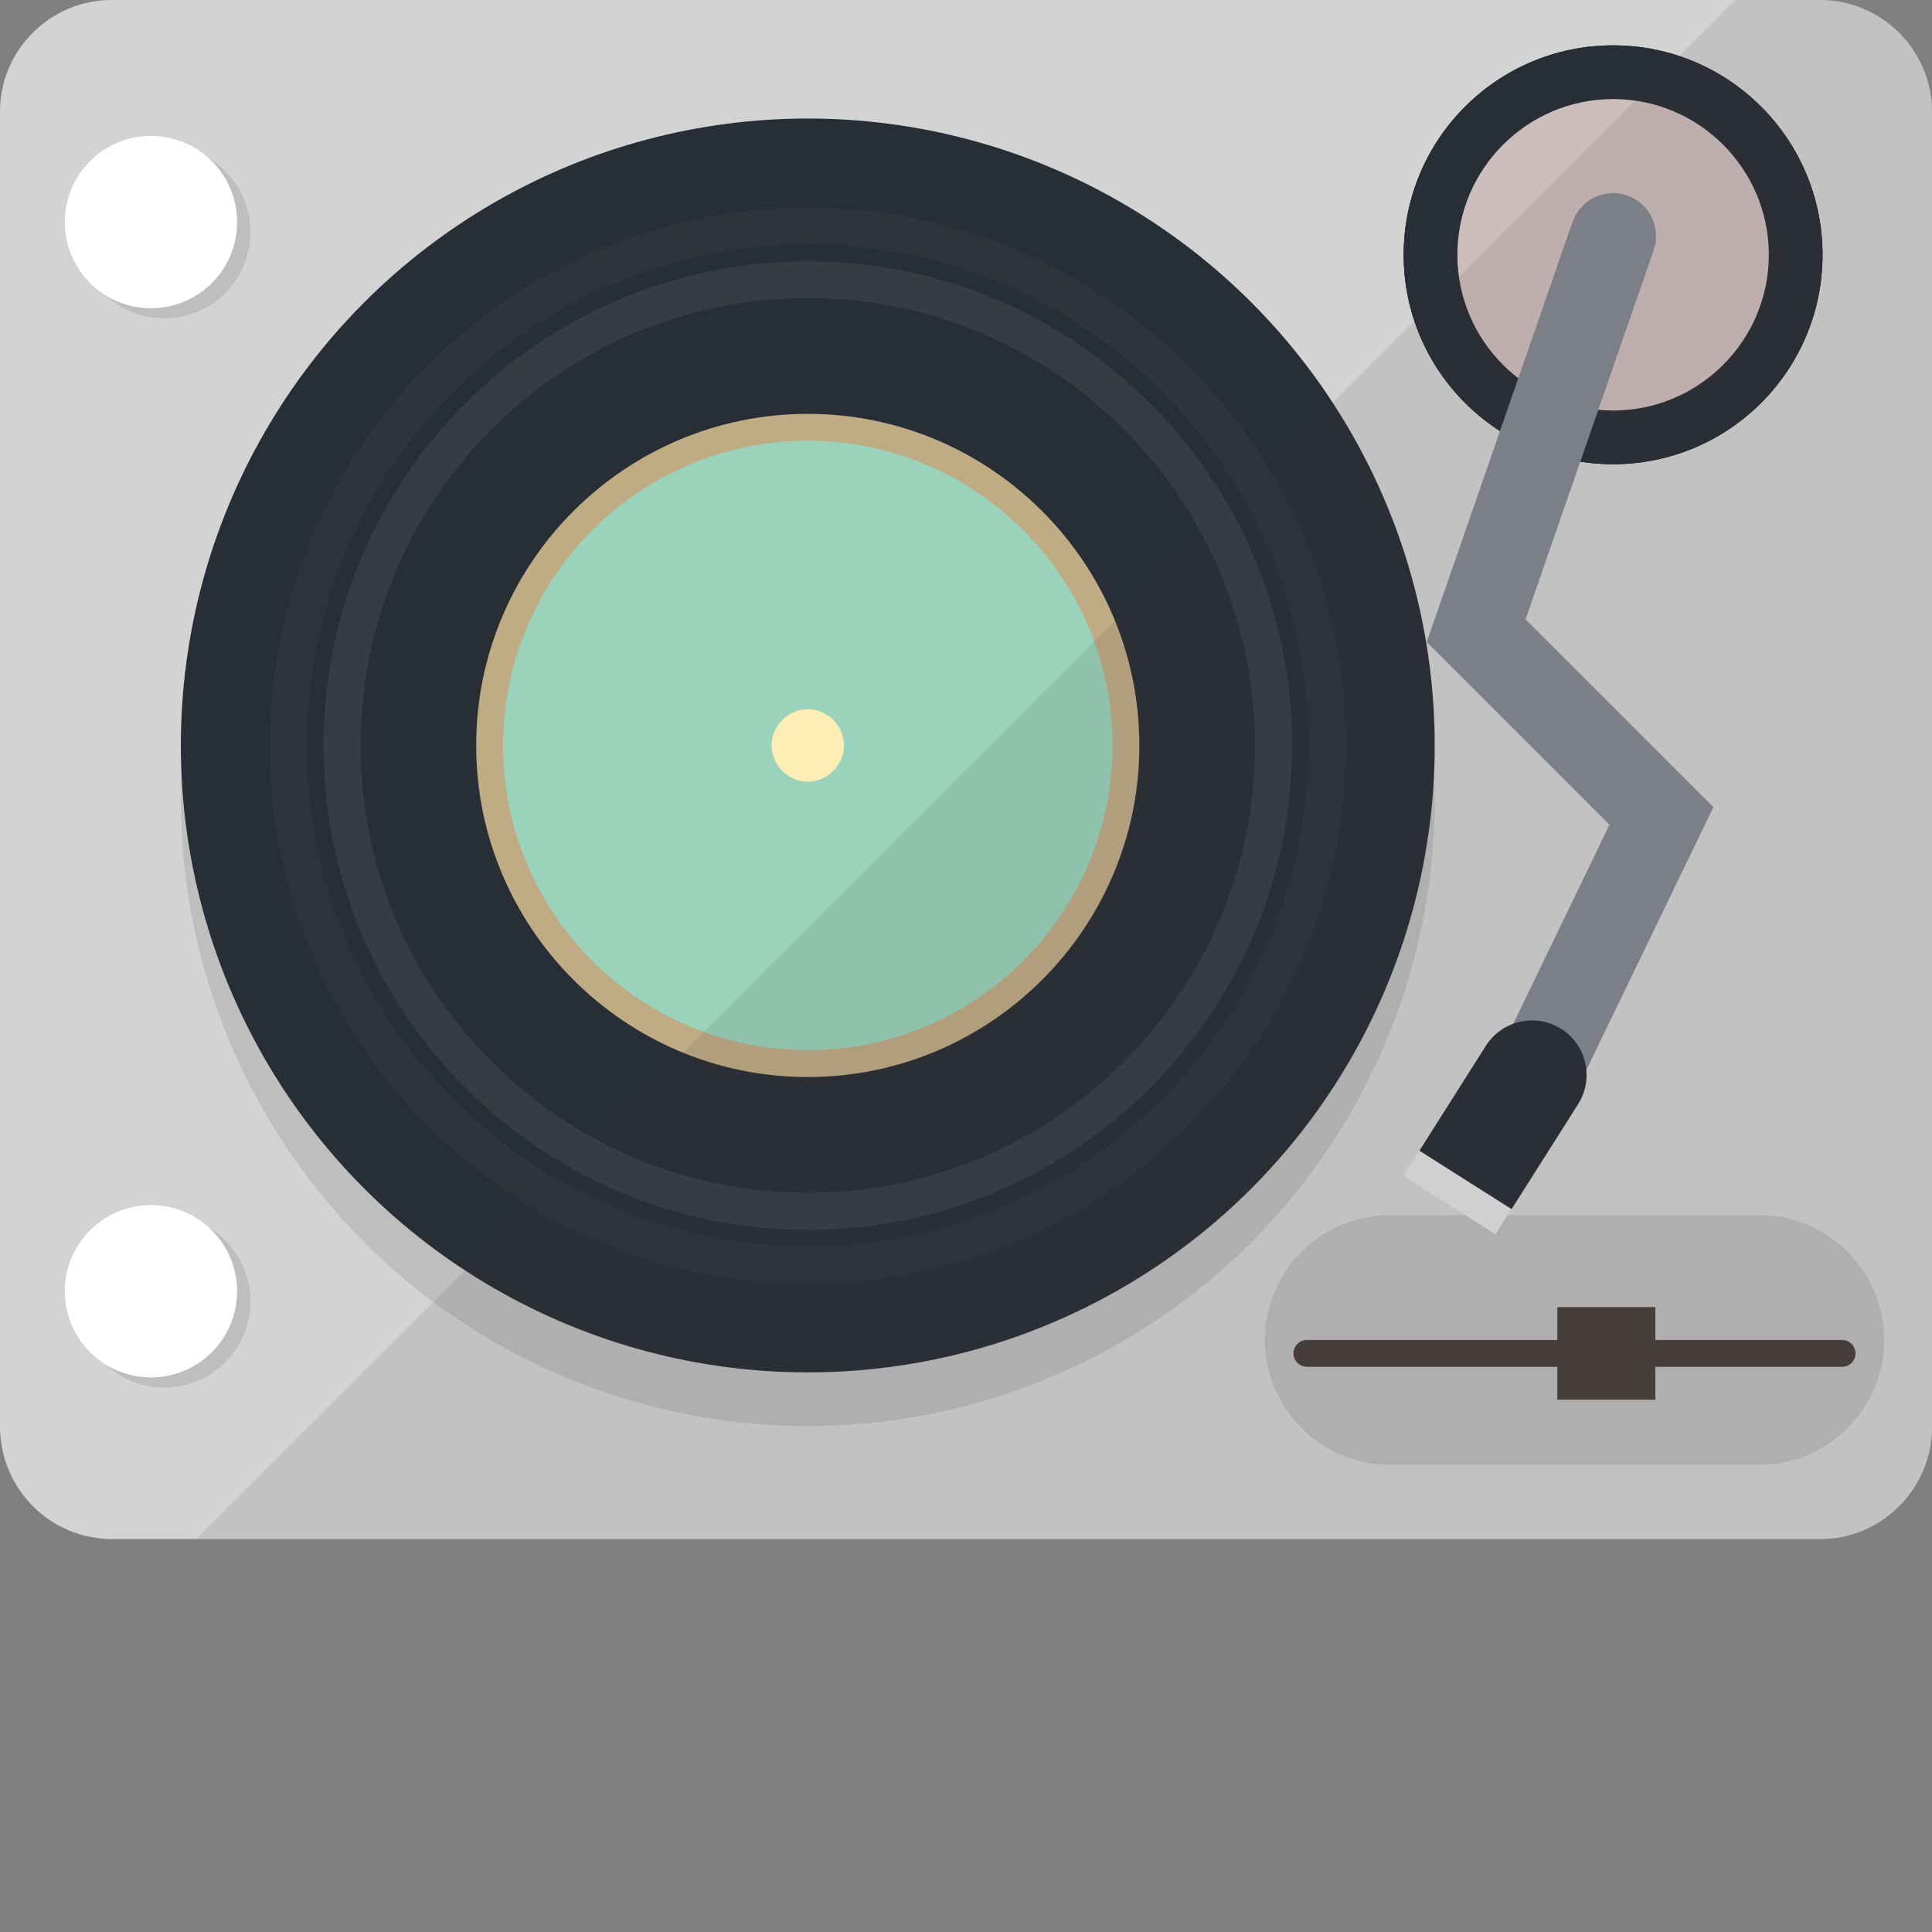
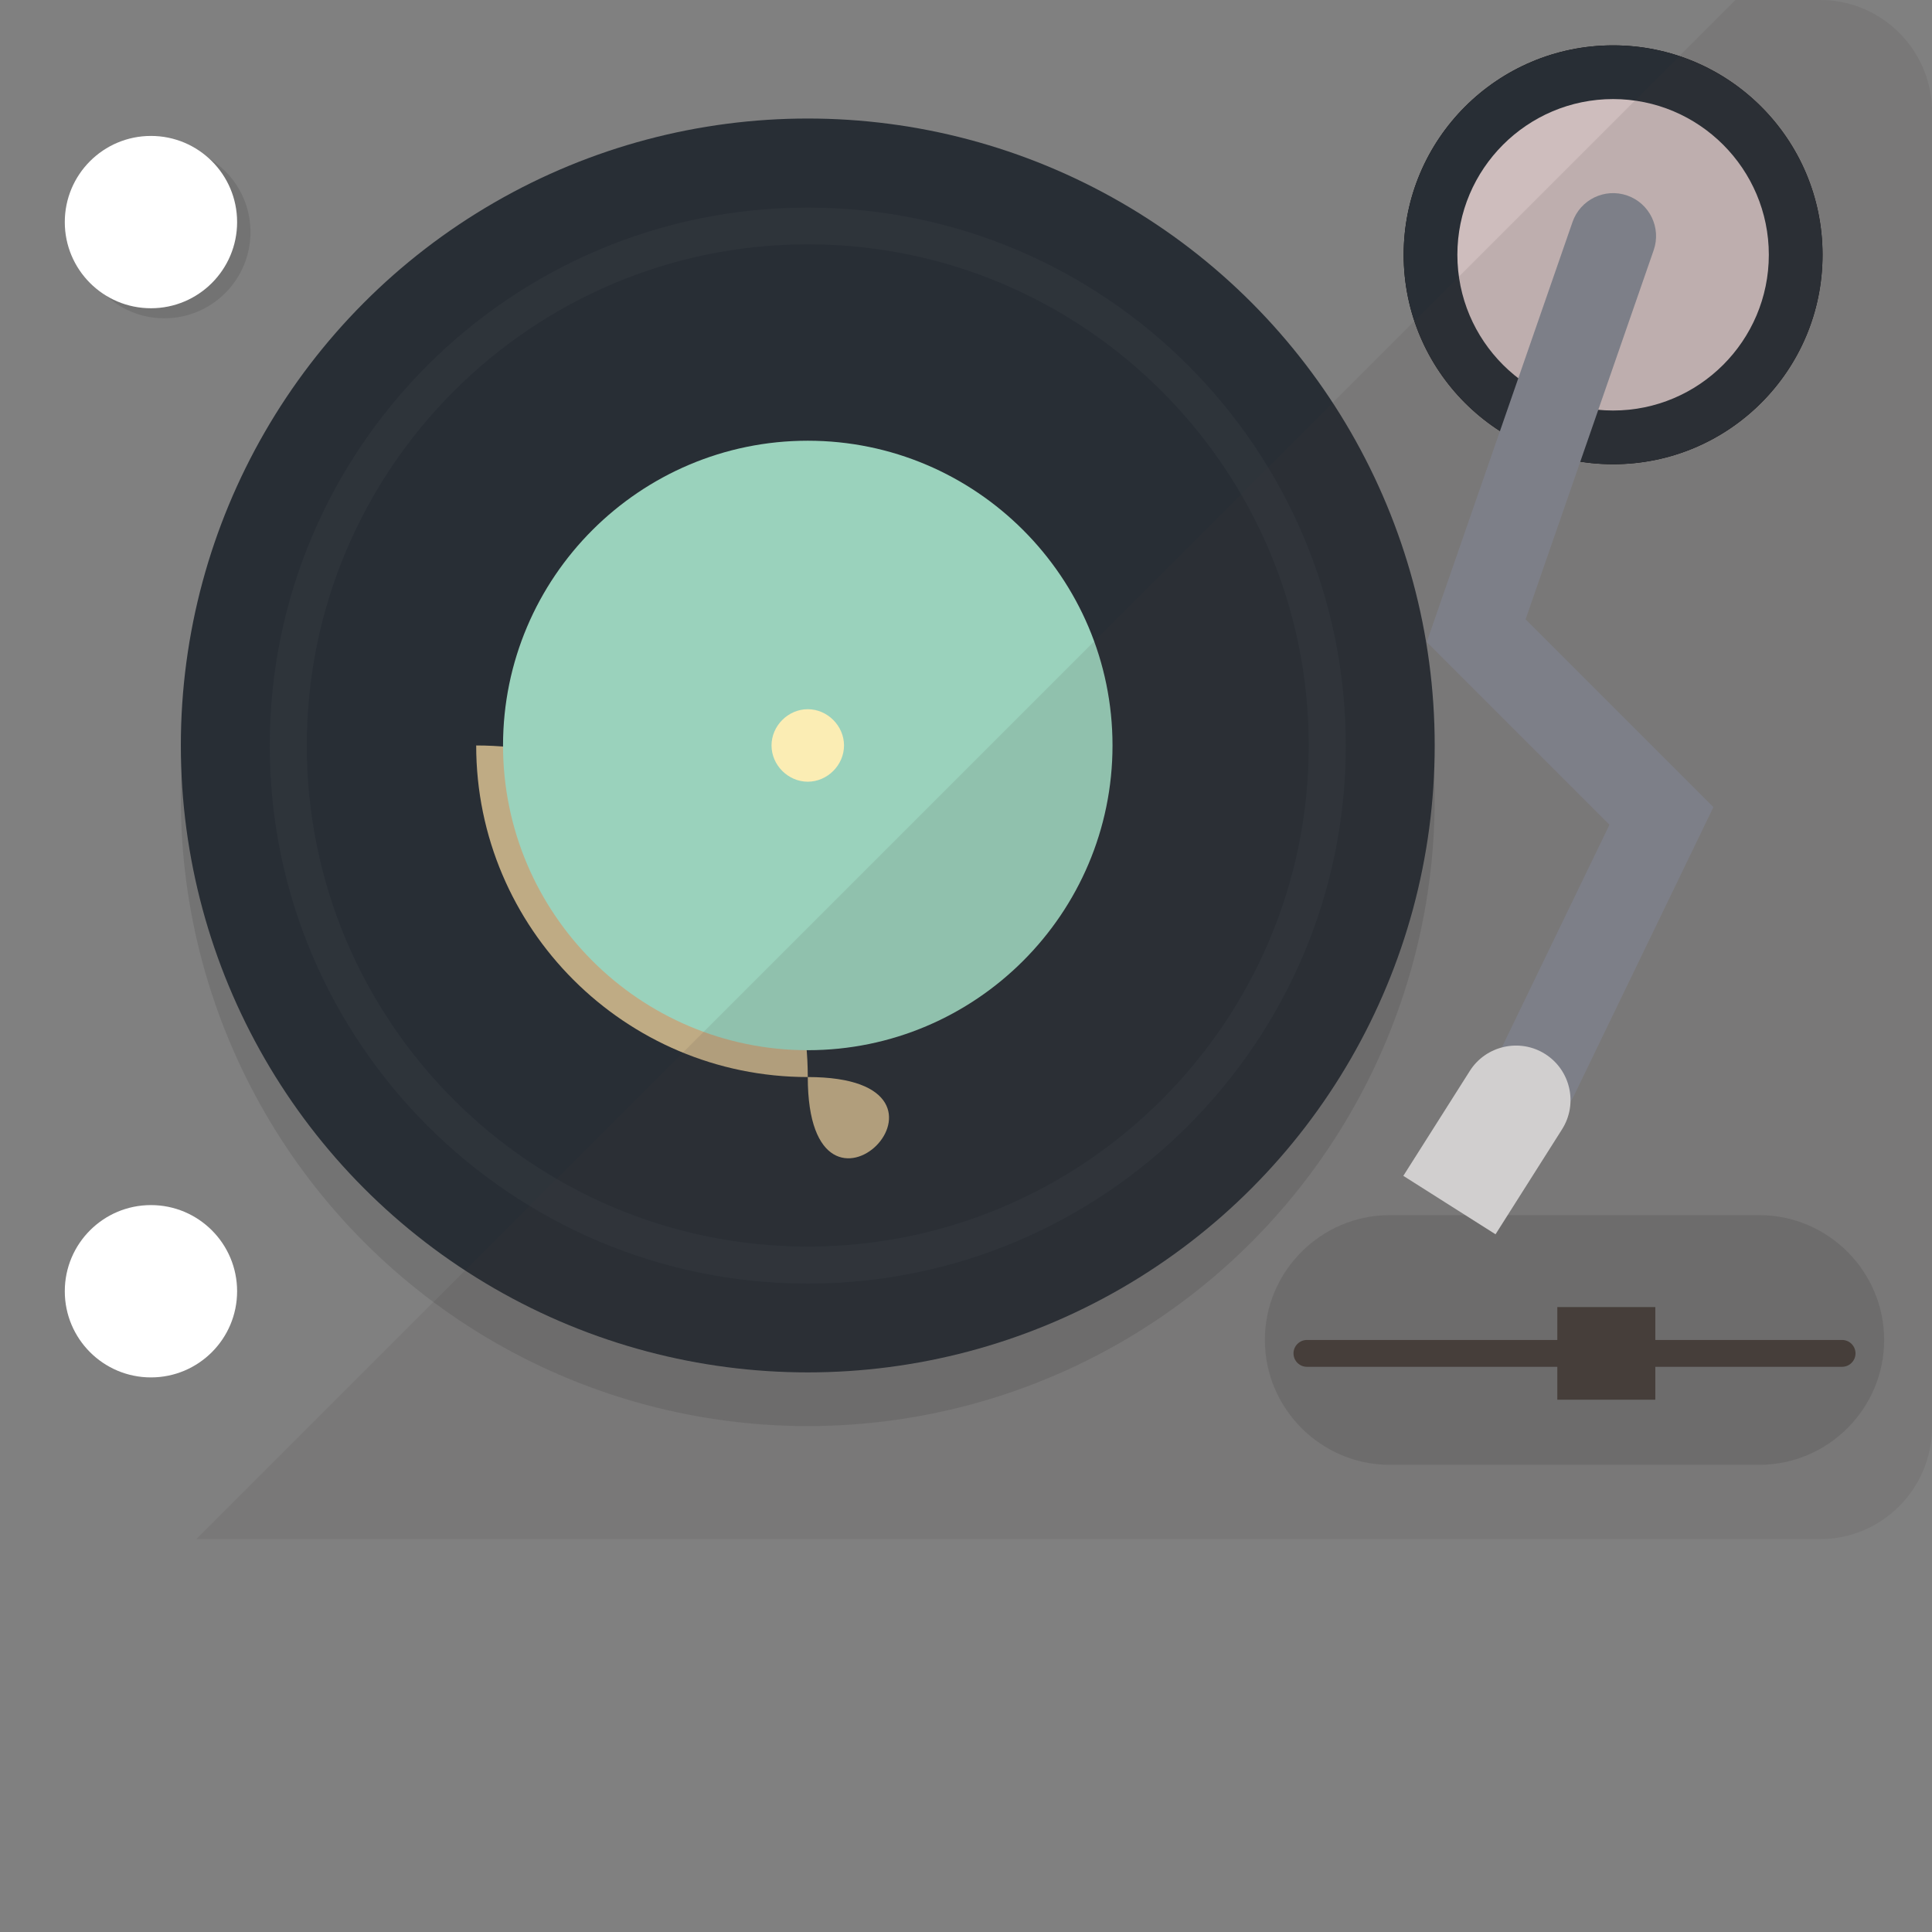
<svg xmlns="http://www.w3.org/2000/svg" version="1.1" id="_x36_" viewBox="0 0 512 512" xml:space="preserve">
  <rect x="0" y="0" width="512" height="512" fill="#808080" stroke="none" />
  <g>
    <g>
-       <path style="fill:#D3D3D3;" d="M512,29.554v348.683c0,16.246-13.307,29.63-29.553,29.63H29.553c-1.47,0-2.94-0.077-4.41-0.386    c-12.688-1.857-22.823-12.068-24.757-24.757C0.155,381.254,0,379.784,0,378.237V29.554C0,13.307,13.307,0,29.553,0h452.893    c3.636,0,7.195,0.697,10.444,1.934c7.891,3.017,14.157,9.284,17.175,17.175C511.303,22.358,512,25.84,512,29.554z" />
      <circle style="opacity:0.1;fill:#040000;" cx="214.068" cy="211.785" r="166.143" />
      <g>
        <g>
          <circle style="fill:#282E35;" cx="214.068" cy="197.555" r="166.143" />
        </g>
        <g style="opacity:0.2;">
          <path style="fill:#454A4F;" d="M214.068,55.007c-78.602,0-142.583,63.903-142.583,142.583      c0,78.603,63.981,142.583,142.583,142.583c78.603,0,142.583-63.98,142.583-142.583      C356.651,118.911,292.671,55.007,214.068,55.007z M214.068,330.348c-73.187,0-132.758-59.571-132.758-132.758      c0-73.264,59.571-132.835,132.758-132.835c73.187,0,132.758,59.57,132.758,132.835      C346.826,270.777,287.255,330.348,214.068,330.348z" />
        </g>
        <g style="opacity:0.5;">
-           <path style="fill:#454A4F;" d="M214.068,69.242c-70.788,0-128.348,57.559-128.348,128.348      c0,70.711,57.559,128.349,128.348,128.349c70.789,0,128.348-57.637,128.348-128.349      C342.417,126.801,284.857,69.242,214.068,69.242z M214.068,316.113c-65.373,0-118.523-53.151-118.523-118.523      c0-65.373,53.15-118.601,118.523-118.601s118.523,53.228,118.523,118.601C332.591,262.963,279.441,316.113,214.068,316.113z" />
-         </g>
+           </g>
        <g>
-           <path style="fill:#BFAB84;" d="M214.068,285.429c-48.454,0-87.874-39.421-87.874-87.874s39.421-87.875,87.874-87.875      c48.454,0,87.874,39.421,87.874,87.875S262.522,285.429,214.068,285.429z" />
+           <path style="fill:#BFAB84;" d="M214.068,285.429c-48.454,0-87.874-39.421-87.874-87.874c48.454,0,87.874,39.421,87.874,87.875S262.522,285.429,214.068,285.429z" />
        </g>
        <g>
          <path style="fill:#9AD2BC;" d="M214.068,278.314c-44.531,0-80.759-36.229-80.759-80.759s36.229-80.759,80.759-80.759      c44.531,0,80.759,36.229,80.759,80.759S258.598,278.314,214.068,278.314z" />
        </g>
        <g>
          <path style="fill:#FBEDB4;" d="M214.068,207.16c-5.207,0-9.606-4.399-9.606-9.606s4.399-9.606,9.606-9.606      s9.606,4.399,9.606,9.606S219.274,207.16,214.068,207.16z" />
        </g>
      </g>
      <g>
        <circle style="opacity:0.1;fill:#040000;" cx="43.55" cy="61.516" r="22.833" />
        <circle style="fill:#FFFFFF;" cx="40.003" cy="58.856" r="22.833" />
      </g>
      <g>
-         <circle style="opacity:0.1;fill:#040000;" cx="43.55" cy="344.855" r="22.833" />
        <circle style="fill:#FFFFFF;" cx="40.003" cy="342.195" r="22.833" />
      </g>
      <path style="opacity:0.1;fill:#040000;" d="M466.236,388.191h-97.949c-18.196,0-33.085-14.888-33.085-33.085l0,0    c0-18.197,14.888-33.085,33.085-33.085h97.949c18.197,0,33.085,14.888,33.085,33.085l0,0    C499.32,373.303,484.432,388.191,466.236,388.191z" />
      <path style="fill:#473F3A;" d="M488.173,362.221H346.349c-1.957,0-3.558-1.601-3.558-3.558l0,0c0-1.957,1.601-3.558,3.558-3.558    h141.824c1.957,0,3.558,1.601,3.558,3.558l0,0C491.73,360.621,490.13,362.221,488.173,362.221z" />
      <circle style="fill:#040000;" cx="427.488" cy="67.522" r="55.5" />
      <circle style="fill:#282E35;" cx="427.488" cy="67.522" r="55.5" />
      <path style="fill:#CEBDBD;" d="M427.488,108.791c-22.756,0-41.269-18.513-41.269-41.269s18.513-41.269,41.269-41.269    c22.756,0,41.269,18.513,41.269,41.269S450.243,108.791,427.488,108.791z" />
      <g>
        <path style="fill:#858892;" d="M406.845,296.817c-1.662,0-3.349-0.365-4.945-1.137c-5.661-2.736-8.033-9.543-5.297-15.204     l29.922-61.913l-48.419-48.419l38.627-111.311c2.062-5.94,8.549-9.085,14.488-7.024c5.94,2.062,9.085,8.548,7.024,14.488     l-33.95,97.833l49.773,49.773l-36.962,76.48C415.139,294.448,411.076,296.816,406.845,296.817z" />
      </g>
      <g>
        <path style="fill:#E3E2E2;" d="M413.956,299.284l-17.625,27.814l-24.436-15.485l17.626-27.814     c4.258-6.72,13.24-8.734,19.96-4.475l0,0C416.228,283.6,418.232,292.536,413.956,299.284z" />
-         <path style="fill:#282E35;" d="M418.214,292.617l-17.626,27.814l-24.436-15.485l17.626-27.814     c4.258-6.72,13.24-8.734,19.96-4.475v0C420.486,276.933,422.49,285.87,418.214,292.617z" />
      </g>
      <rect x="412.706" y="346.39" style="fill:#473F3A;" width="25.971" height="24.548" />
    </g>
    <path style="opacity:0.11;fill:#473F3A;" d="M510.066,19.109c-3.017-7.89-9.284-14.157-17.175-17.175   C489.641,0.697,486.083,0,482.447,0h-22.513L52.066,407.867h430.38c16.247,0,29.553-13.384,29.553-29.63V29.554   C512,25.84,511.303,22.358,510.066,19.109z" />
  </g>
</svg>